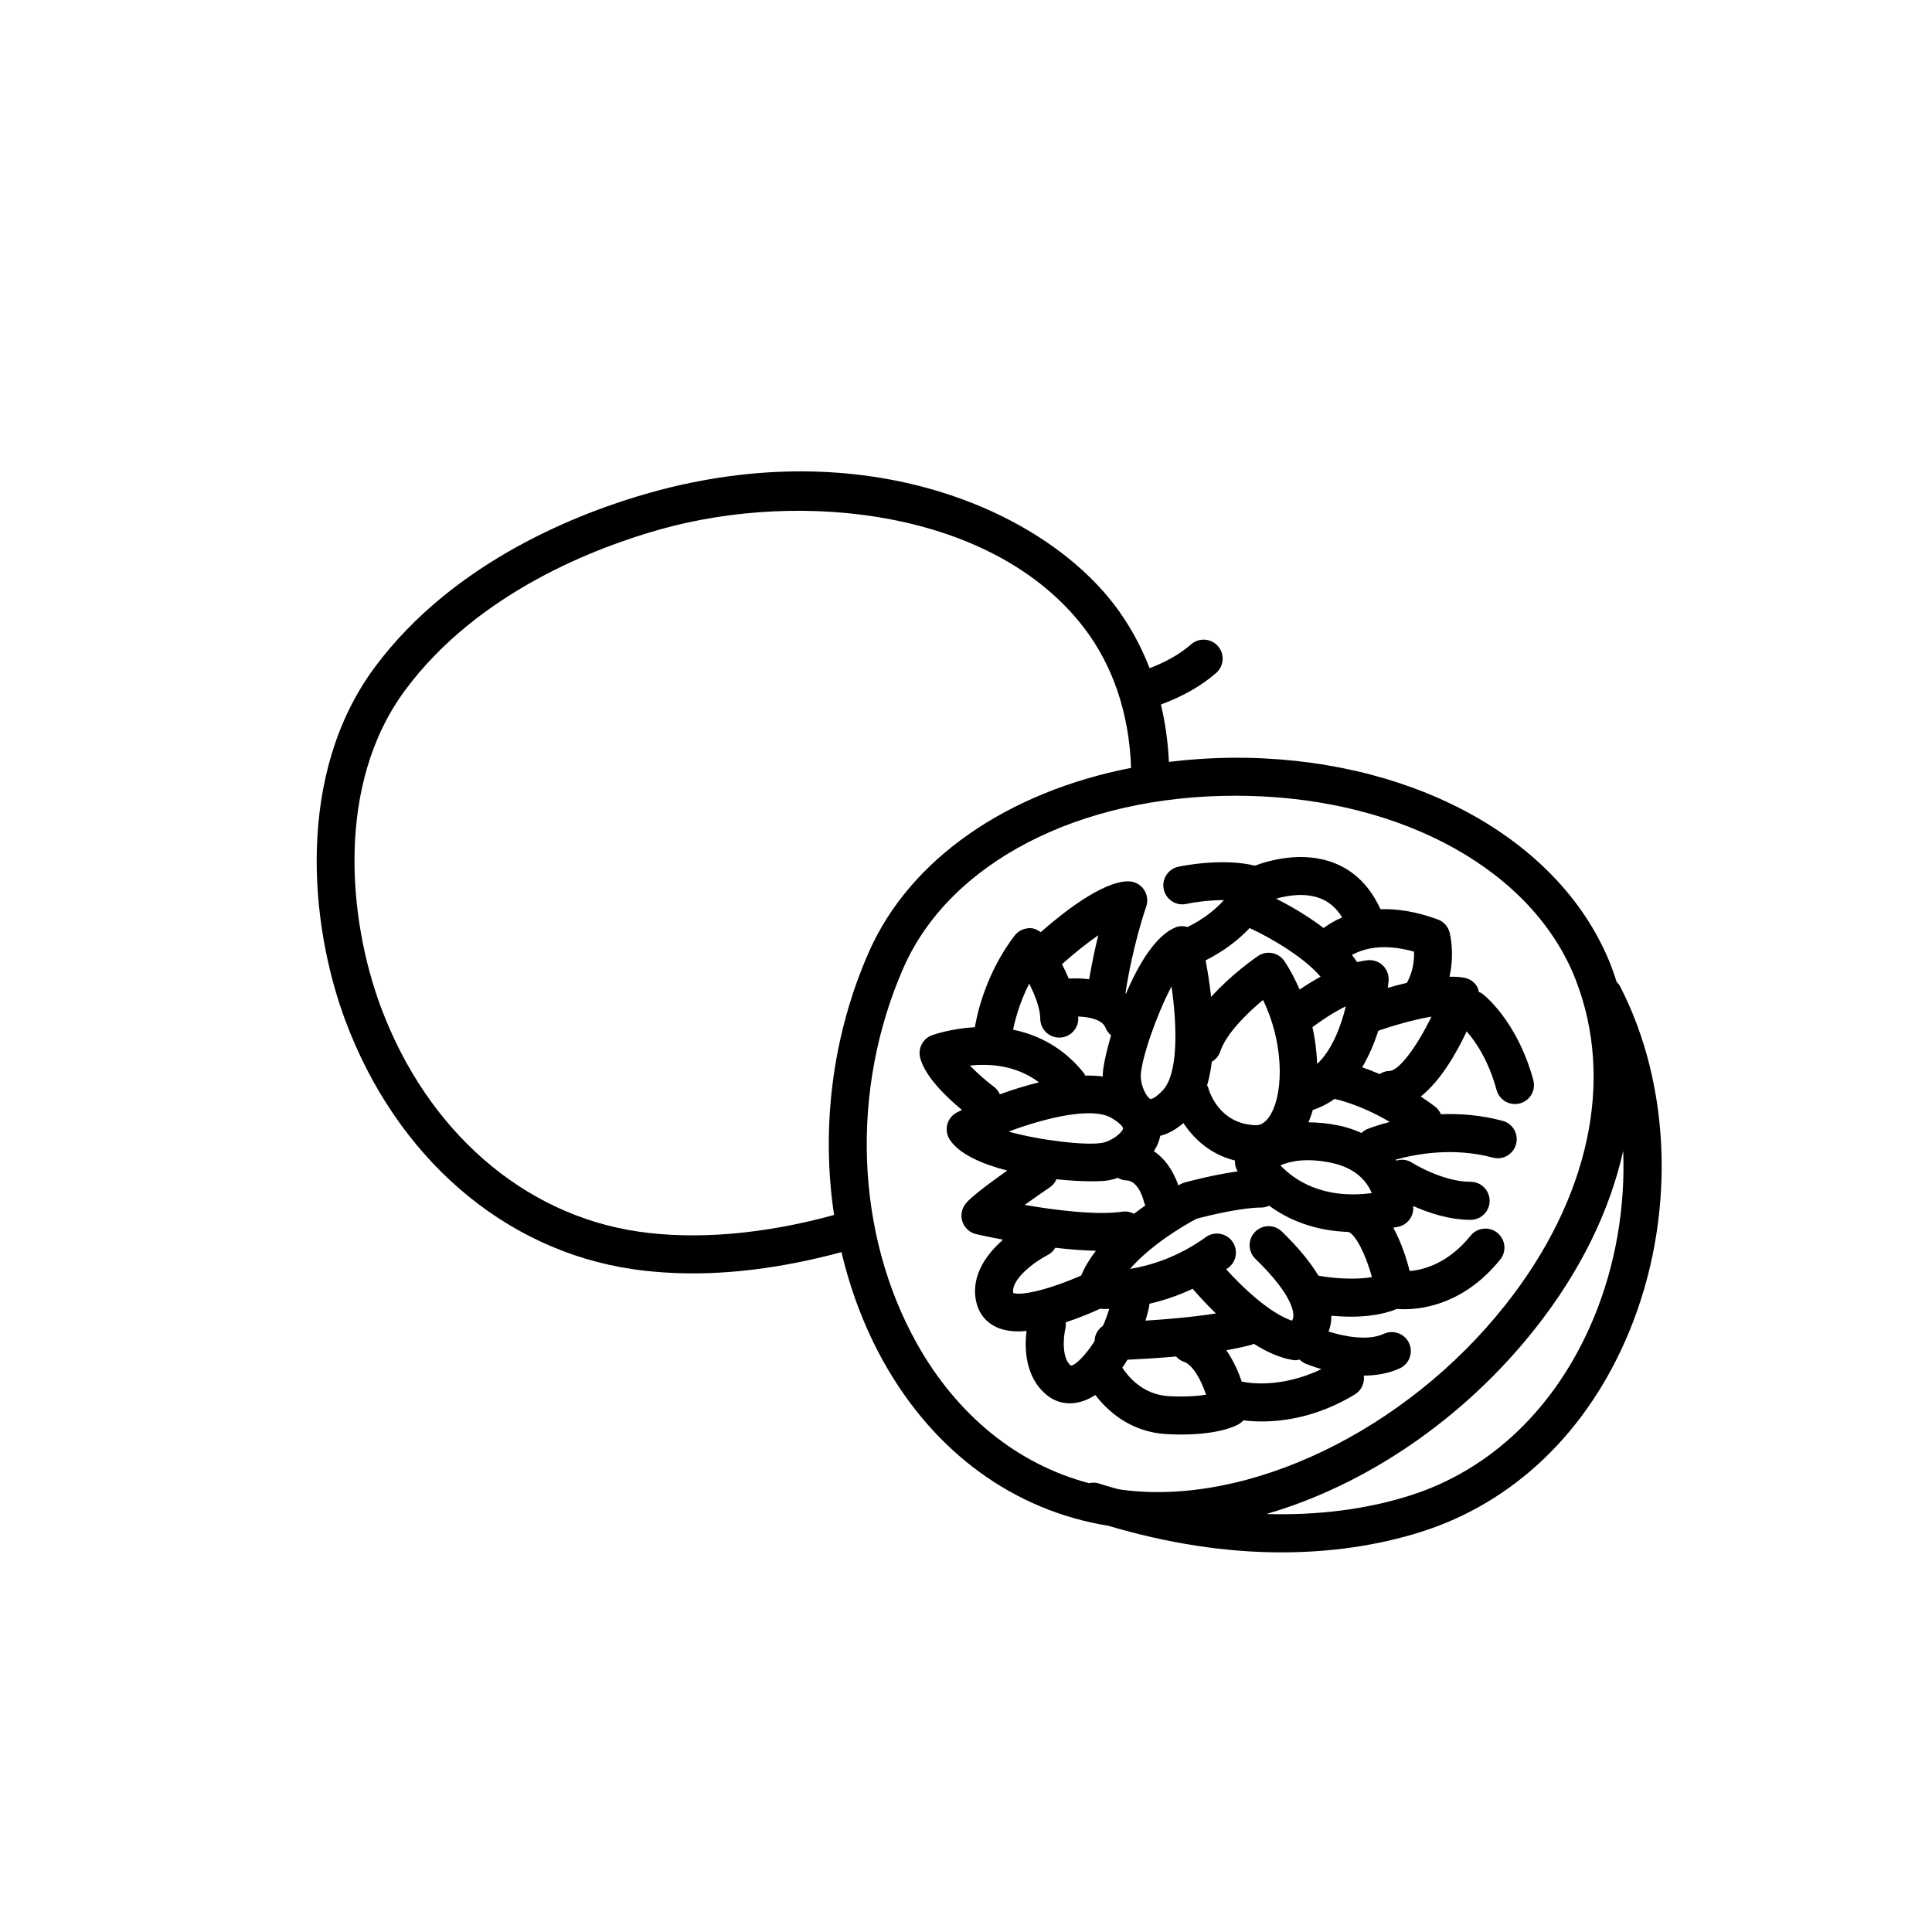
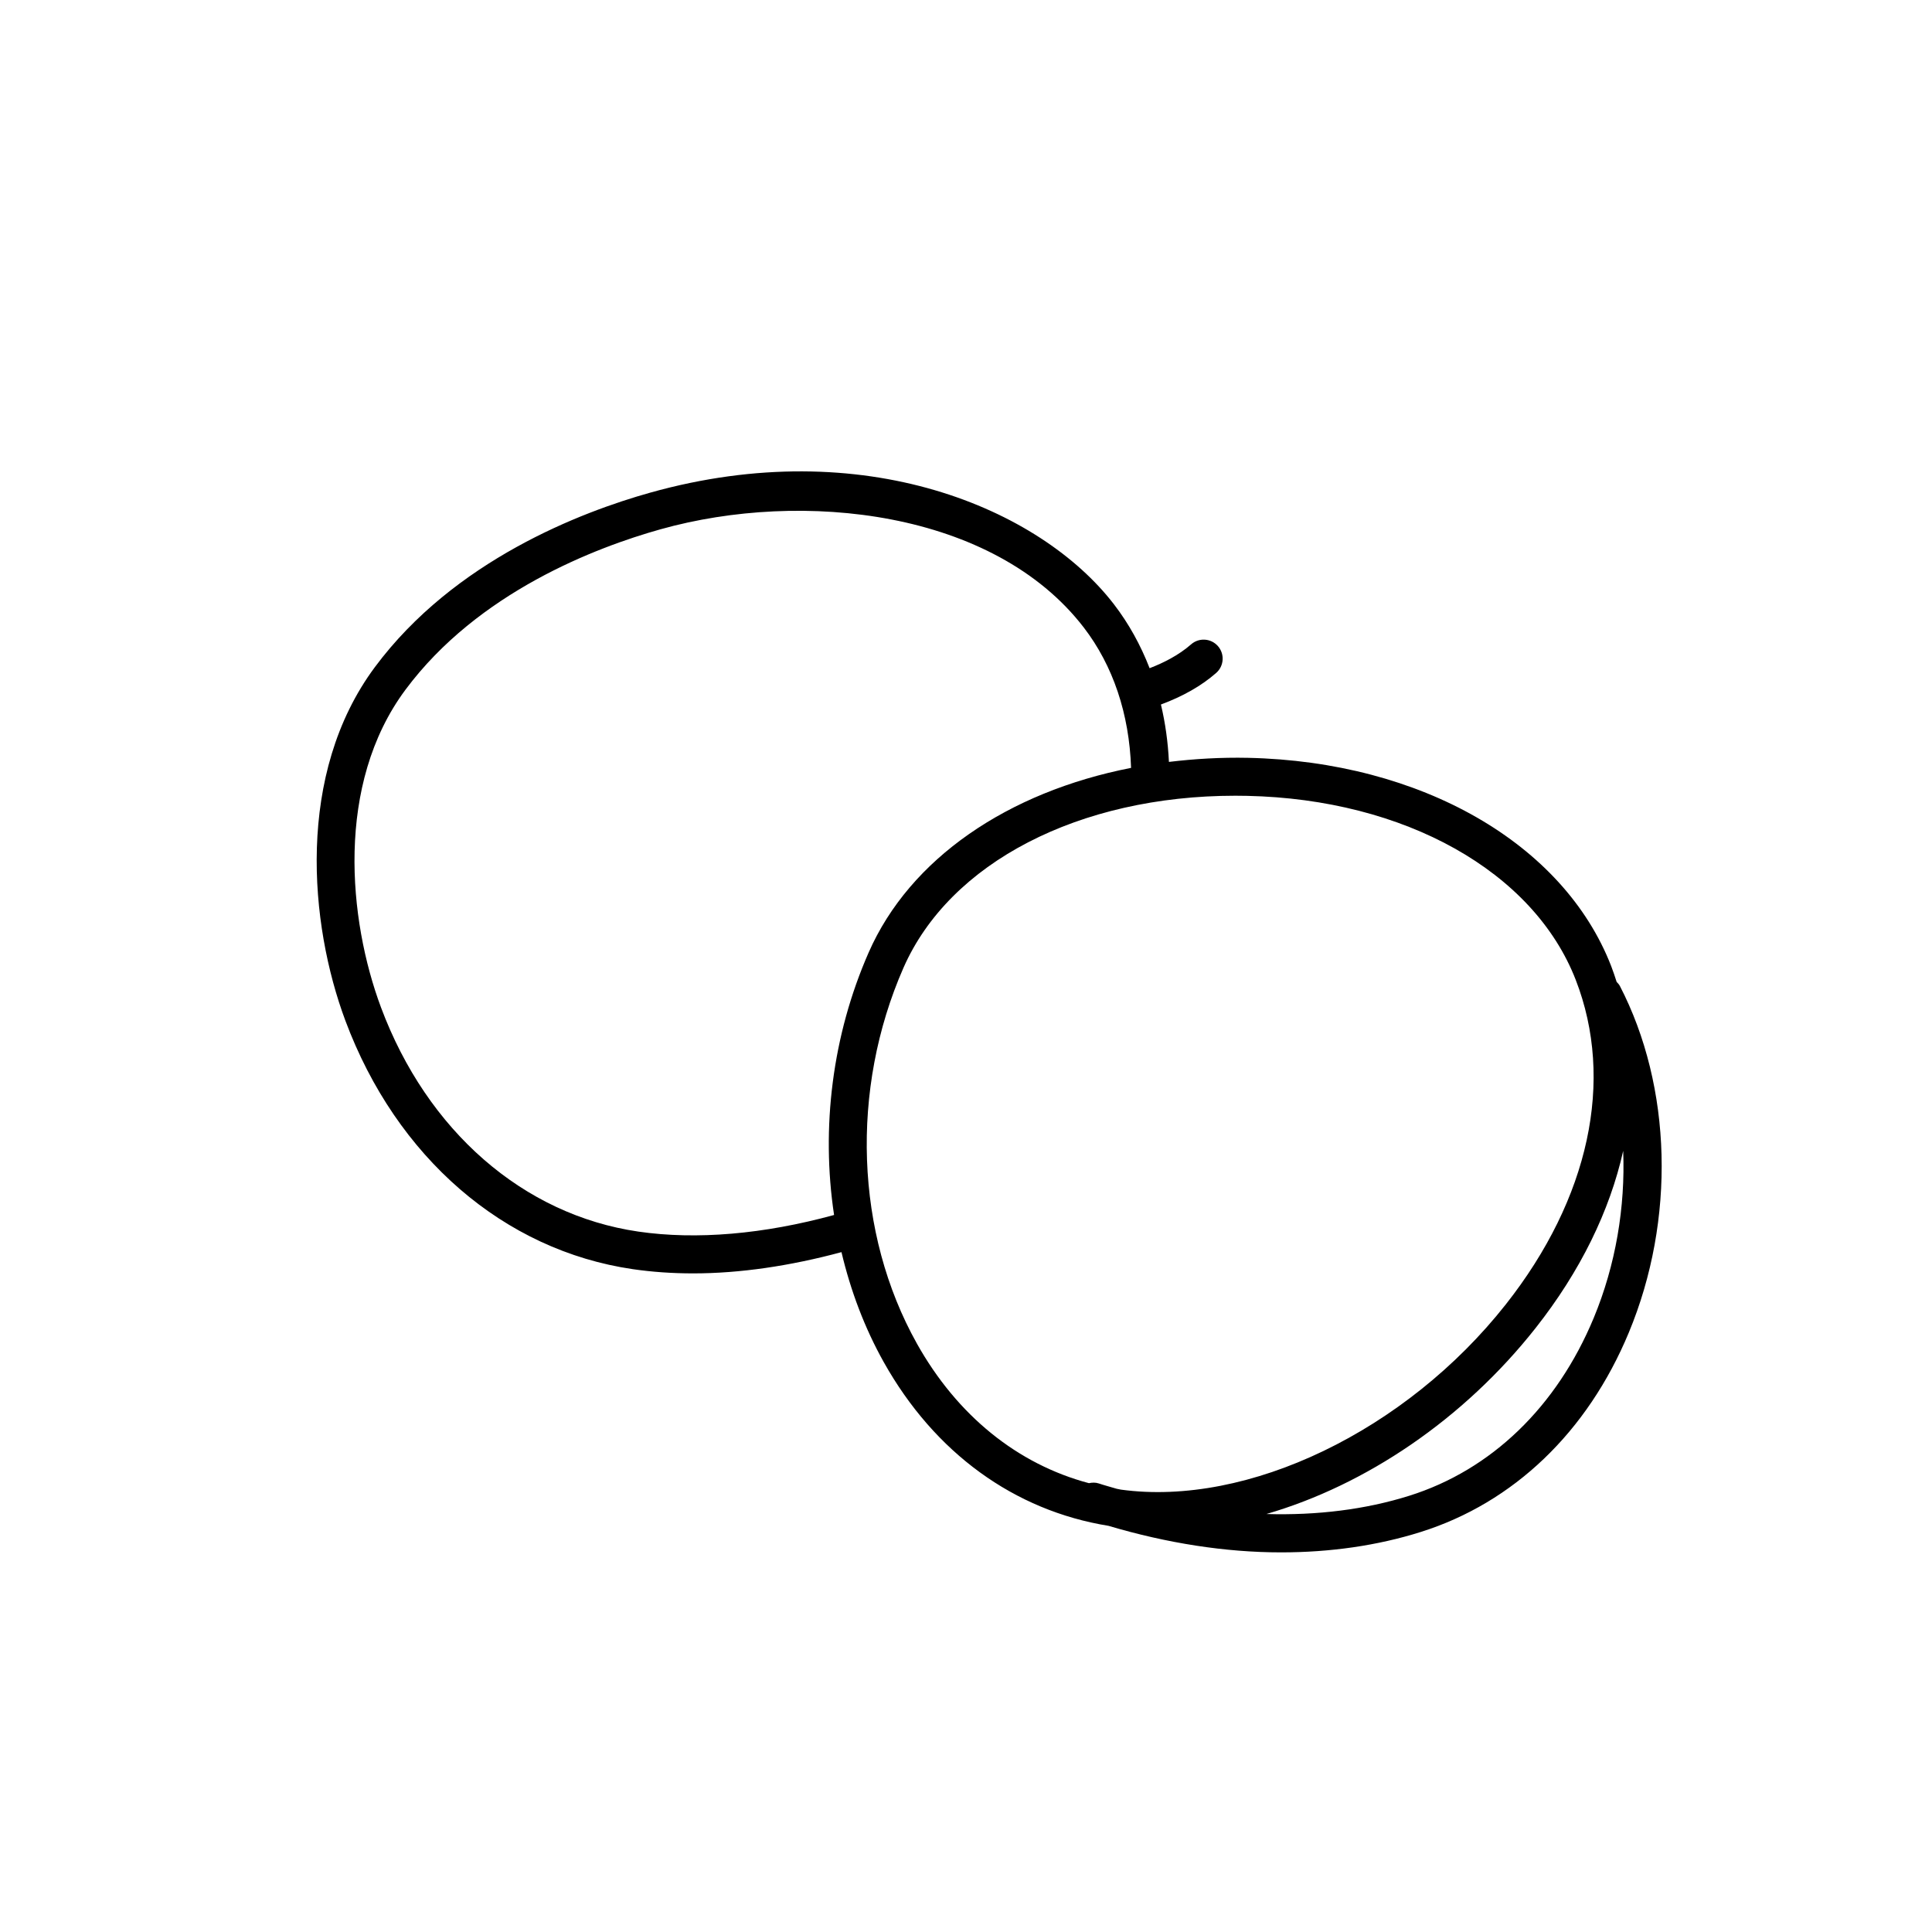
<svg xmlns="http://www.w3.org/2000/svg" fill="#000000" width="800px" height="800px" version="1.1" viewBox="144 144 512 512">
  <g>
-     <path d="m434.27 513.68c3 3.93 9.047 9.832 18.891 10.371 1.406 0.078 2.727 0.113 3.957 0.113 9.816 0 14.27-2.231 15.141-2.727 0.484-0.281 0.902-0.633 1.258-1.039 1.219 0.156 2.84 0.305 4.848 0.305 5.969 0 15-1.27 24.695-7.168 1.766-1.074 2.621-3.059 2.363-4.984 3.188-0.016 6.496-0.527 9.531-1.922 2.527-1.168 3.629-4.164 2.465-6.688-1.168-2.527-4.156-3.633-6.688-2.465-4.285 1.988-10.801 0.625-14.648-0.605 0.184-0.512 0.367-1.023 0.488-1.605 0.172-0.84 0.254-1.707 0.262-2.582 1.566 0.145 3.371 0.25 5.297 0.25 3.969 0 8.363-0.527 12.07-2.055 0.543 0.043 1.168 0.078 1.934 0.078 5.473 0 16.145-1.684 25.43-13.156 1.75-2.16 1.418-5.332-0.746-7.086-2.16-1.746-5.332-1.418-7.086 0.746-5.969 7.375-12.426 9.066-16.156 9.371-0.812-3.219-2.199-7.582-4.352-11.484 0.488-0.102 0.941-0.145 1.438-0.262 2.269-0.543 3.871-2.566 3.871-4.898 0-0.176-0.043-0.41-0.051-0.594 3.981 1.777 9.52 3.676 15.246 3.676 2.781 0 5.039-2.254 5.039-5.039 0-2.785-2.254-5.039-5.039-5.039-7.434 0-15.34-4.945-15.559-5.082-1.277-0.82-2.769-0.941-4.121-0.543-0.062-0.082-0.141-0.164-0.203-0.242 5.18-1.457 15.219-3.387 25.75-0.551 2.707 0.723 5.453-0.871 6.176-3.559s-0.867-5.453-3.555-6.176c-5.766-1.555-11.367-1.949-16.363-1.758-0.328-0.723-0.766-1.402-1.438-1.922-1.312-1.02-2.609-1.914-3.898-2.773 5.211-4.129 9.387-11.355 12.16-17.258 2.195 2.488 5.723 7.434 7.934 15.543 0.613 2.242 2.641 3.715 4.859 3.715 0.438 0 0.887-0.055 1.328-0.176 2.691-0.727 4.273-3.496 3.543-6.18-4.32-15.848-13.211-22.66-13.586-22.941-0.262-0.195-0.566-0.266-0.848-0.402-0.113-0.461-0.188-0.934-0.43-1.359-0.754-1.301-2.047-2.195-3.523-2.441-1.168-0.195-2.465-0.266-3.832-0.246 1.449-6.332 0.102-11.5 0.027-11.777-0.43-1.574-1.594-2.844-3.125-3.406-5.867-2.148-10.91-2.848-15.191-2.711-2.723-5.973-6.82-10.133-12.297-12.258-8.395-3.258-17.305-0.648-20.969 0.719-8.605-2.082-19.059 0.023-20.309 0.289-2.719 0.59-4.445 3.273-3.856 5.992 0.59 2.723 3.293 4.461 5.992 3.856 1.789-0.391 5.785-1.008 9.84-1.008h0.117c-2.121 2.348-5.246 4.992-9.637 7.125-1.027-0.277-2.102-0.324-3.106 0.07-5.242 2.066-9.816 9.605-13.215 17.59-0.051-0.039-0.086-0.094-0.137-0.137 1.898-12.574 5.449-22.805 5.488-22.914 0.543-1.539 0.301-3.254-0.641-4.586-0.945-1.332-2.477-2.125-4.109-2.125-6.887 0-17.523 8.48-23.199 13.477-0.828-0.609-1.762-1.055-2.816-1.074-1.66 0.02-3.125 0.703-4.098 1.977-7.402 9.684-9.836 20.188-10.539 24.27-6.297 0.367-10.898 1.973-11.332 2.125-2.426 0.879-3.789 3.453-3.168 5.957 1.277 5.094 7.25 10.688 11.094 13.863-0.539 0.25-0.992 0.469-1.242 0.59-1.305 0.633-2.269 1.805-2.648 3.207-0.379 1.402-0.133 2.902 0.672 4.109 2.535 3.805 8.496 6.414 15.203 8.148-9.777 6.914-10.855 8.496-11.285 9.145-0.918 1.379-1.102 3.113-0.492 4.656 0.613 1.535 1.938 2.676 3.551 3.051 0.336 0.078 3.09 0.707 7.121 1.465-4.879 4.269-8.887 10.301-6.918 17.207 0.777 2.715 2.648 4.856 5.273 6.027 1.699 0.758 3.699 1.074 5.848 1.074 0.652 0 1.336-0.074 2.012-0.133-0.535 4.422-0.496 12.43 5.586 17.16 1.734 1.348 3.742 2.035 5.875 2.035 1.273 0 2.586-0.246 3.91-0.738 0.961-0.352 1.914-0.863 2.867-1.477zm25.801-28.145c1.473 1.723 3.602 4.07 6.156 6.535-6.09 0.98-13.211 1.57-18.672 1.914 0.406-1.32 0.762-2.656 1.027-4 0.031-0.164-0.016-0.316 0-0.477 3.492-0.797 7.367-2.027 11.488-3.973zm-6.356 28.461c-7.098-0.395-11.031-5.586-12.285-7.562 0.477-0.668 0.926-1.379 1.371-2.098 3.059-0.137 7.738-0.398 12.875-0.855 0.559 0.602 1.211 1.121 2.043 1.398 2.426 0.809 4.574 4.82 5.91 8.734-2.203 0.355-5.449 0.613-9.914 0.383zm19.848-3.785c-0.156-0.039-0.305 0.004-0.461-0.02-0.898-2.613-2.234-5.652-4.129-8.375 2.426-0.414 4.719-0.887 6.703-1.438 0.211-0.059 0.363-0.203 0.555-0.285 3.324 2.106 6.836 3.734 10.32 4.316 0.277 0.043 0.555 0.07 0.828 0.07 0.344 0 0.672-0.113 1.008-0.188 0.449 0.453 0.984 0.832 1.605 1.098 0.445 0.188 2.012 0.809 4.195 1.445-11.191 5.387-20.172 3.488-20.625 3.375zm19.98-28.121c-0.043-0.012-0.086 0.012-0.133 0-2.184-3.637-5.367-7.519-9.703-11.719-2.004-1.945-5.188-1.891-7.125 0.109-1.938 2.004-1.883 5.191 0.113 7.125 10.09 9.777 10.223 14.371 10.023 15.547-0.059 0.344-0.188 0.625-0.34 0.848-5.637-1.93-12.609-8.266-17.438-13.645 0.168-0.113 0.328-0.203 0.496-0.32 2.258-1.625 2.769-4.773 1.145-7.031s-4.777-2.773-7.031-1.145c-7.426 5.348-14.738 7.543-20.082 8.414 5.231-6.031 13.598-11.199 17.672-13.309 3.473-0.93 12.043-2.953 17.105-2.953 0.754 0 1.453-0.191 2.098-0.488 5.019 3.695 11.988 6.668 21.004 6.953 1.941 0.738 4.582 5.949 6.234 11.965-4.461 0.789-10.492 0.305-14.039-0.352zm-82.25-38.211c10.281-3.836 22.148-6.527 27.188-3.652 2.734 1.559 3.172 2.68 3.144 2.832-0.188 1.086-2.941 3.332-5.543 3.809-4.352 0.781-16.703-0.699-24.789-2.988zm38.504 5.195c0.801-1.23 1.398-2.59 1.688-4.074 1.855-0.453 3.934-1.477 6.133-3.387 2.715 4.137 7.094 8.305 13.656 9.938-0.039 0.867 0.121 1.746 0.535 2.547 0.055 0.102 0.145 0.227 0.203 0.328-6.727 0.93-13.664 2.844-14.051 2.945-0.309 0.09-0.613 0.207-0.902 0.348-0.168 0.082-0.449 0.227-0.789 0.402-1.555-4.441-3.941-7.344-6.473-9.047zm17.559-26.371c1.586-4.758 7.047-10.125 11.359-13.707 5.332 10.902 5.621 23.93 2.102 30.207-1.746 3.106-3.598 3.012-4.293 2.981-9.5-0.453-12.062-8.926-12.332-9.93-0.059-0.23-0.211-0.41-0.301-0.621 0.586-1.973 0.984-4.082 1.246-6.269 1-0.582 1.828-1.473 2.219-2.66zm33.301-12.02c-1.305 5.352-3.676 11.602-7.59 15.277-0.137-3.203-0.508-6.477-1.258-9.742 2.367-1.801 5.609-3.945 8.848-5.535zm6.871 49.496c-13.145 1.738-20.648-3.582-24.203-7.344 2.562-1.133 6.867-2.051 13.477-0.68 6.641 1.383 9.5 5.074 10.727 8.023zm-1.195-16.953c-0.59 0.246-1.086 0.609-1.52 1.027-1.785-0.801-3.723-1.496-5.957-1.965-2.981-0.621-5.656-0.855-8.094-0.859 0.43-1.055 0.82-2.117 1.129-3.266 2.133-0.703 4.055-1.699 5.766-2.941 0.348 0.07 6.766 1.422 14.641 6.102-3.512 0.906-5.719 1.797-5.965 1.902zm5.856-15.406c-0.965 0-1.816 0.344-2.586 0.816-1.707-0.734-3.262-1.332-4.621-1.789 1.867-3.141 3.258-6.5 4.273-9.684 3.769-1.324 9.324-2.938 14.102-3.75-3.91 8.043-8.664 14.406-11.168 14.406zm4.715-23.484c-0.023 0.039-0.016 0.082-0.039 0.121-1.812 0.43-3.539 0.887-5.086 1.332 0.137-1.047 0.199-1.758 0.211-1.918 0.113-1.465-0.422-2.914-1.461-3.949-1.039-1.043-2.492-1.555-3.945-1.461-0.965 0.074-1.949 0.285-2.934 0.508-0.418-0.645-0.875-1.277-1.367-1.902 3.012-1.656 8.301-3.191 16.449-0.867 0.082 2.047-0.172 5.102-1.828 8.137zm-23.008-22.258c2.383 0.926 4.293 2.59 5.785 5.043-2 0.859-3.633 1.863-4.914 2.809-4.562-3.473-9.43-6.18-12.578-7.777 2.996-0.848 7.652-1.648 11.707-0.074zm-18.734 7.863c5.652 2.582 14.52 7.832 18.801 12.895-2.098 1.152-3.977 2.328-5.539 3.406-1.168-2.641-2.469-5.211-4.051-7.543-0.754-1.105-1.914-1.871-3.227-2.121-1.312-0.254-2.676 0.031-3.781 0.789-1.023 0.699-7.129 4.969-12.402 10.824-0.414-3.719-0.965-7.066-1.469-9.688 5.086-2.535 8.902-5.629 11.668-8.562zm-20.703 15.484c1.578 10.859 1.707 23.031-2.156 27.336-2.09 2.328-3.305 2.543-3.434 2.477-1.02-0.41-2.637-3.57-2.551-6.219 0.141-4.426 4.207-16.176 8.141-23.594zm-21.82-1.922c-1.867-0.234-3.691-0.254-5.414-0.172-0.562-1.344-1.172-2.609-1.789-3.809 3.168-2.84 6.594-5.566 9.633-7.676-0.844 3.367-1.707 7.348-2.43 11.656zm-15.887 1.164c1.566 3.129 2.926 6.637 2.926 9.266 0 2.785 2.254 5.039 5.039 5.039 2.781 0 5.039-2.254 5.039-5.039 0-0.176-0.047-0.367-0.051-0.547 3.086 0.113 6.449 0.832 7.281 3 0.312 0.812 0.844 1.457 1.461 1.984-1.352 4.609-2.144 8.477-2.203 10.32-0.008 0.188 0.02 0.398 0.02 0.594-1.504-0.191-3.062-0.277-4.672-0.242-0.121-0.211-0.176-0.441-0.328-0.641-5.578-6.977-12.375-10.211-18.785-11.52 0.523-2.574 1.715-7.184 4.273-12.215zm-9.246 27.426c-2.172-1.633-4.574-3.75-6.473-5.699 5.078-0.574 12.227-0.152 18.301 4.434-3.68 0.906-7.215 2.035-10.352 3.18-0.34-0.723-0.793-1.402-1.477-1.914zm25.887 24.961c1.969 0 3.531-0.098 4.496-0.277 0.727-0.133 1.52-0.359 2.324-0.633 0.73 0.391 1.52 0.668 2.383 0.676 0.527 0.004 3.234 0.309 4.652 5.984 0.059 0.242 0.195 0.434 0.289 0.66-0.98 0.68-1.984 1.402-3.012 2.188-0.895-0.441-1.879-0.707-2.926-0.566-6.863 1.047-17.898-0.379-26.062-1.77 2.191-1.57 4.578-3.238 6.801-4.754 0.773-0.527 1.273-1.258 1.645-2.051 3.551 0.375 6.832 0.543 9.41 0.543zm-20.871 29.609c-0.656-3.75 5.996-8.496 9.234-10.137 0.852-0.43 1.453-1.105 1.926-1.859 3.586 0.418 7.262 0.723 10.742 0.801-1.578 2.051-2.926 4.234-3.898 6.543-7.418 3.348-15.594 5.492-18.004 4.652zm15.289 19.246c-2.438-1.898-2.043-7.438-1.465-9.832 0.137-0.551 0.117-1.098 0.07-1.637 3.688-1.211 6.93-2.602 9.055-3.59 0.488 0.023 1.043 0.043 1.734 0.043 0.219 0 0.512-0.02 0.746-0.02-0.473 1.578-1.027 3.09-1.664 4.481-1.312 0.906-2.199 2.348-2.211 4.051-2.484 3.93-5.144 6.422-6.266 6.504z" />
    <path d="m573.25 405.24c-0.211-0.402-0.527-0.699-0.82-1.02-0.457-1.406-0.914-2.812-1.453-4.203-12.641-32.531-50.414-54.195-96.23-55.184-7.195-0.148-14.188 0.266-20.969 1.082-0.25-5.258-0.961-10.344-2.121-15.211 5.781-2.144 10.723-4.93 14.641-8.367 2.094-1.836 2.301-5.019 0.469-7.109-1.832-2.09-5.023-2.301-7.109-0.469-3.332 2.918-7.375 4.93-11 6.32-2.379-6.121-5.512-11.812-9.445-16.926-19.516-25.383-66.301-45.465-122.92-29.59-18.203 5.106-51.887 17.898-72.938 46.219-21.031 28.297-17.363 68.156-7.828 93.695 13.531 36.25 42.004 60.875 76.16 65.863 5.121 0.746 10.469 1.121 16 1.121 12.387 0 25.703-1.965 39.312-5.633 2.426 10.242 6.133 20.098 11.207 29.152 13.48 24.059 34.594 39.344 59.555 43.379 15.461 4.594 30.941 7.035 45.73 7.035 13.031 0 25.531-1.789 37-5.398 24.621-7.738 44.211-26.508 55.16-52.848 12.422-29.879 11.504-65.102-2.398-91.91zm-260.11 65.141c-30.461-4.453-55.949-26.668-68.176-59.418-8.652-23.168-12.145-59.113 6.477-84.16 19.266-25.918 50.605-37.77 67.57-42.527 37.691-10.574 88.336-5.019 112.21 26.027 7.777 10.117 12.043 22.926 12.527 37.191-32.695 6.402-58.617 24.043-69.543 48.926-9.645 21.957-12.648 46.473-9.164 69.562-18.605 5.094-36.484 6.648-51.906 4.398zm73.852 29.684c-16.355-29.191-17.719-67.355-3.559-99.598 12.25-27.891 46.566-45.59 87.945-45.59 1.047 0 2.098 0.012 3.152 0.035 41.723 0.898 75.895 20.039 87.055 48.758 10.344 26.621 3.586 57.977-18.543 86.027-26.422 33.492-68.348 53.672-101.98 49.07-0.379-0.055-0.738-0.164-1.113-0.223-1.59-0.48-3.18-0.887-4.769-1.418-0.875-0.289-1.758-0.25-2.602-0.07-18.918-5.027-34.898-17.914-45.59-36.992zm179.35-6.769c-9.785 23.543-27.145 40.27-48.879 47.098-11.621 3.652-24.449 5.227-37.855 4.836 26.254-7.617 52.227-25.055 71.344-49.289 11.863-15.035 19.648-31.031 23.211-46.945 0.578 14.887-1.973 30.223-7.82 44.301z" />
  </g>
</svg>